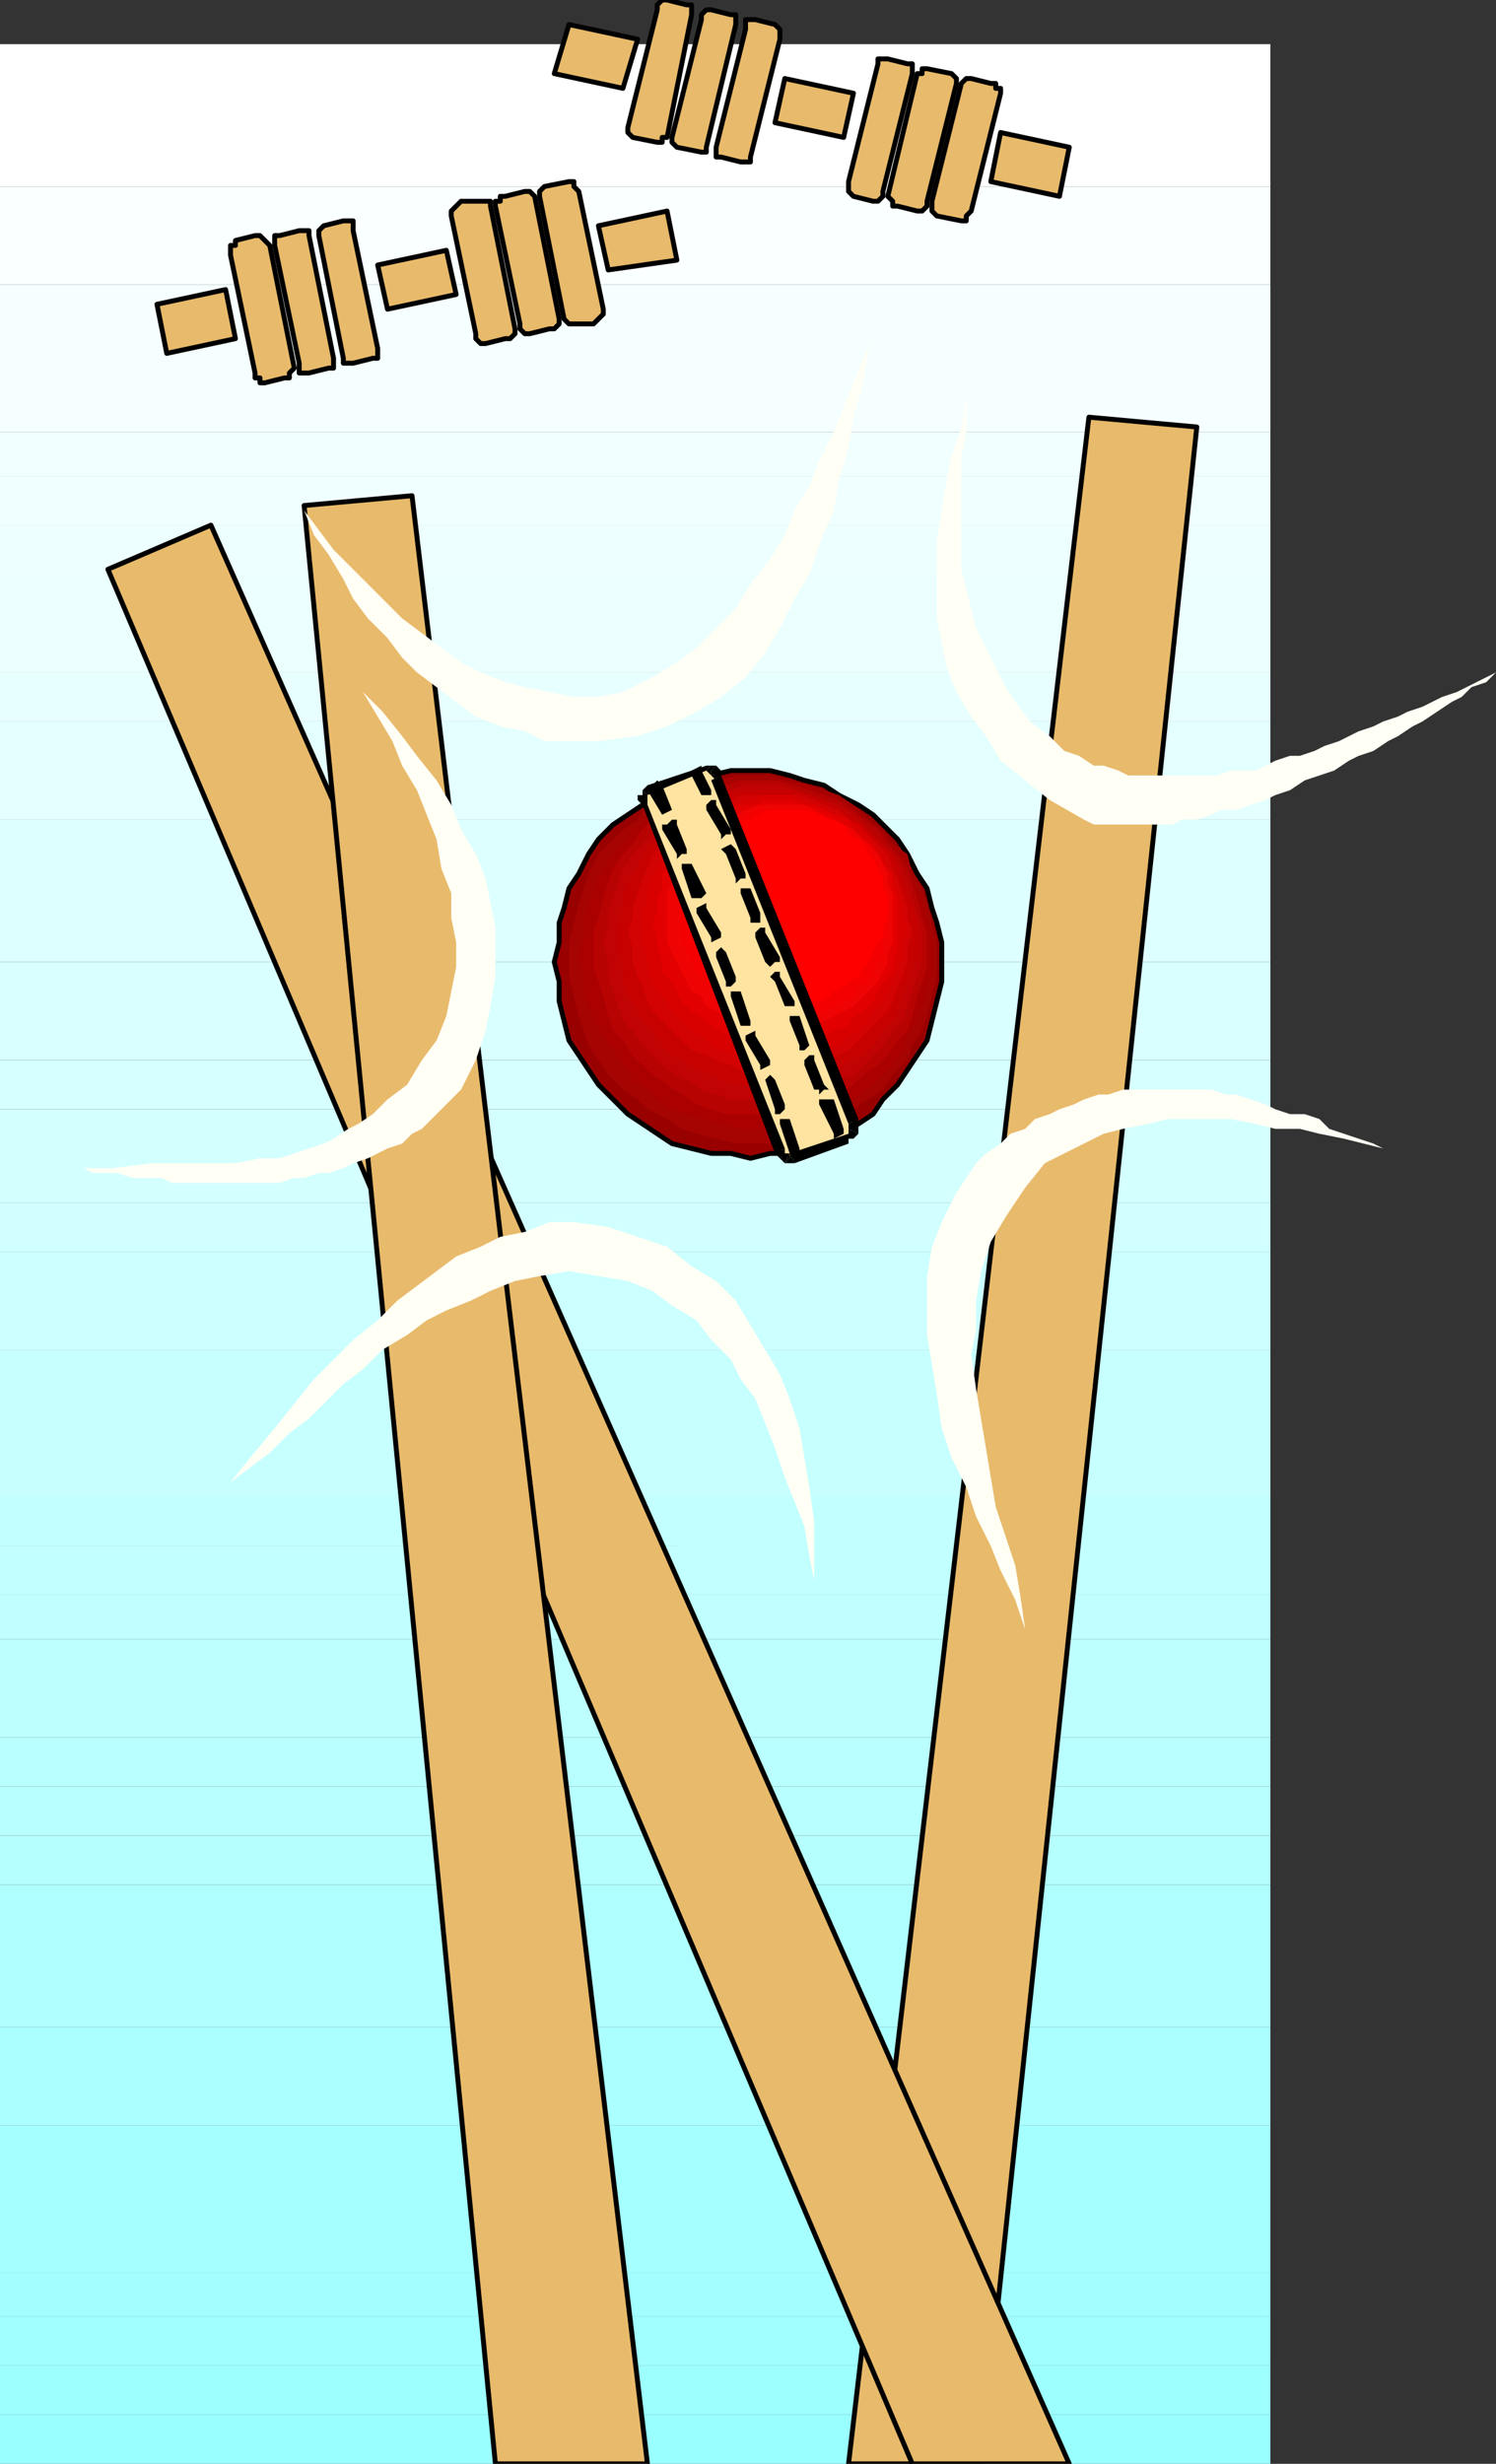
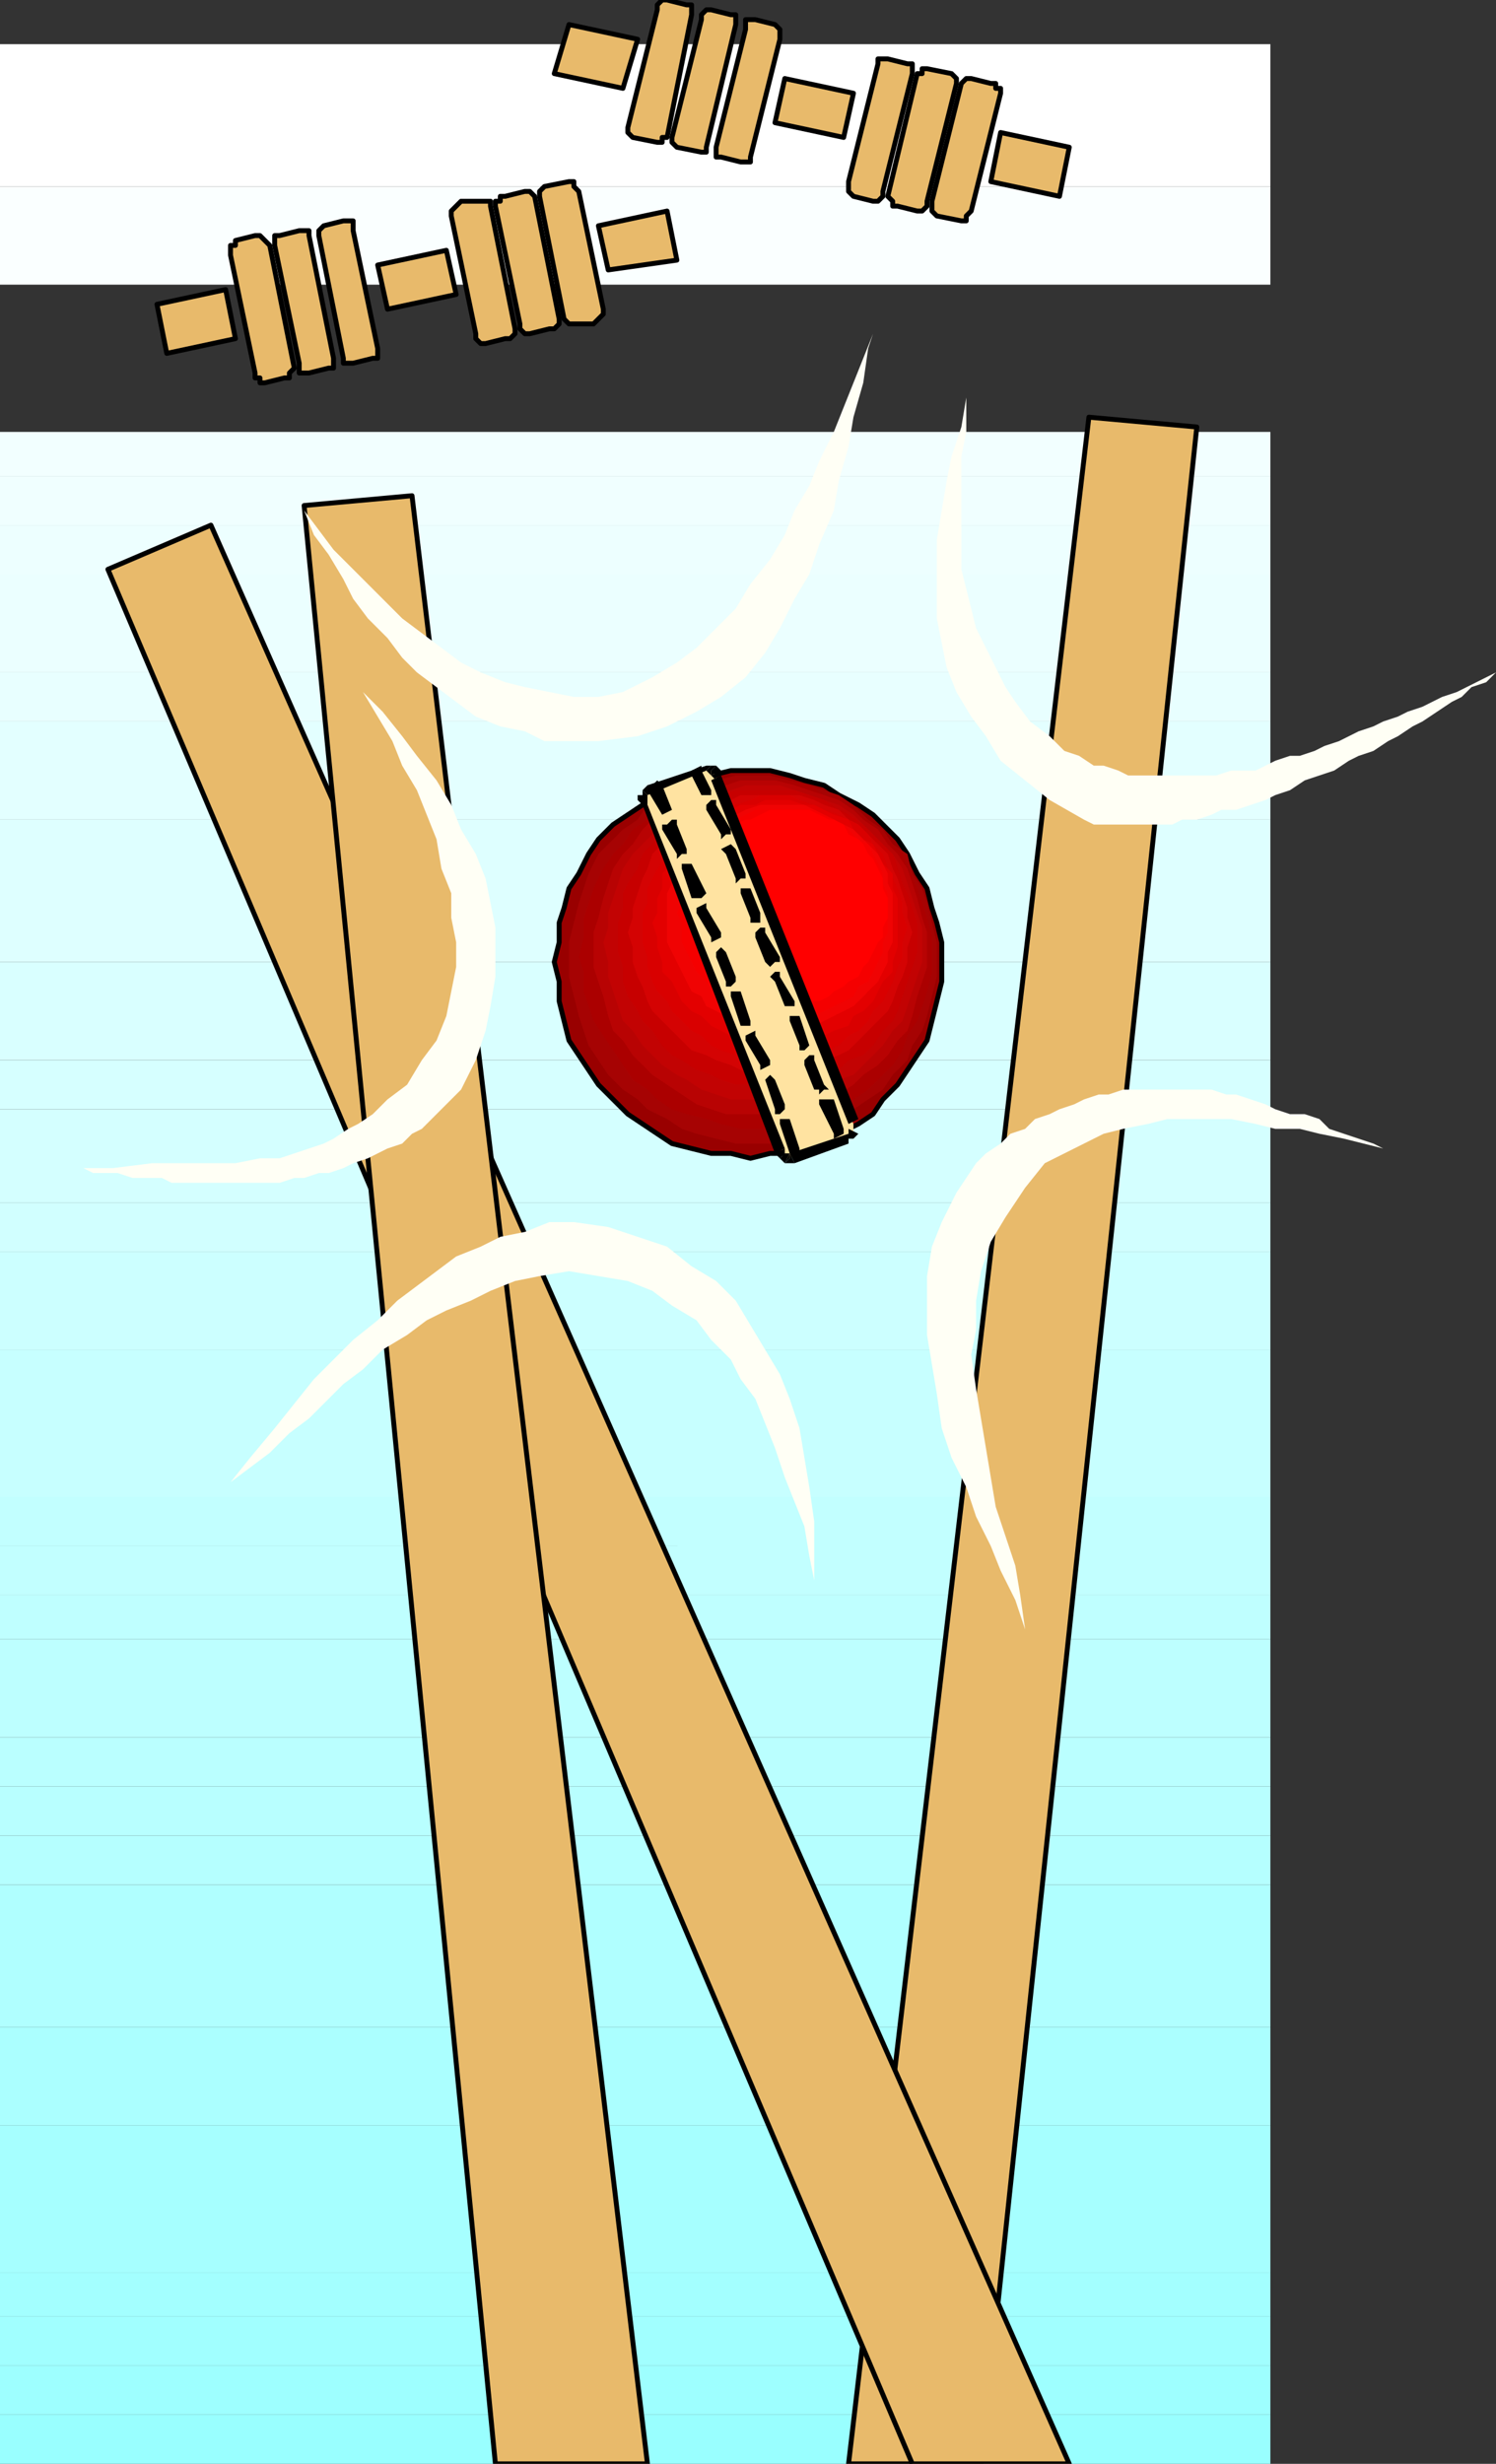
<svg xmlns="http://www.w3.org/2000/svg" width="305" height="502" fill-rule="evenodd" stroke-linecap="round" preserveAspectRatio="none">
  <rect width="100%" height="100%" fill="#333333" stroke="none" />
  <style>.pen0{stroke:#000;stroke-width:1;stroke-linejoin:round}.pen1{stroke:none}.brush29{fill:#e8ba6b}.brush44{fill:#000}</style>
  <path d="M0 492v10h259v-10H0z" class="pen1" style="fill:#9ff" />
  <path d="M0 492v-10h259v10H0z" class="pen1" style="fill:#9effff" />
  <path d="M0 482v-10h259v10H0z" class="pen1" style="fill:#a1ffff" />
  <path d="M0 472v-9h259v9H0z" class="pen1" style="fill:#a3ffff" />
  <path d="M0 463v-10h259v10H0zm0-10v-10h259v10H0zm0-10v-10h259v10H0z" class="pen1" style="fill:#a6ffff" />
  <path d="M0 433v-10h259v10H0zm0-10v-10h259v10H0z" class="pen1" style="fill:#abffff" />
  <path d="M0 413v-10h259v10H0zm0-10v-9h259v9H0zm0-9v-10h259v10H0z" class="pen1" style="fill:#b0ffff" />
  <path d="M0 384v-10h259v10H0z" class="pen1" style="fill:#b5ffff" />
  <path d="M0 374v-10h259v10H0z" class="pen1" style="fill:#b8ffff" />
  <path d="M0 364v-10h259v10H0z" class="pen1" style="fill:#baffff" />
  <path d="M0 354v-10h259v10H0zm0-10v-10h259v10H0z" class="pen1" style="fill:#bdffff" />
  <path d="M0 334v-9h259v9H0z" class="pen1" style="fill:#bfffff" />
  <path d="M0 325v-10h259v10H0zm0-10v-10h259v10H0z" class="pen1" style="fill:#c2ffff" />
  <path d="M0 305v-10h259v10H0zm0-10v-10h259v10H0zm0-10v-10h259v10H0z" class="pen1" style="fill:#c7ffff" />
  <path d="M0 275v-10h259v10H0zm0-10v-10h259v10H0z" class="pen1" style="fill:#cff" />
  <path d="M0 255v-10h259v10H0z" class="pen1" style="fill:#d1ffff" />
  <path d="M0 245v-9h259v9H0zm0-9v-10h259v10H0z" class="pen1" style="fill:#d4ffff" />
  <path d="M0 226v-10h259v10H0z" class="pen1" style="fill:#d6ffff" />
  <path d="M0 216v-10h259v10H0zm0-10v-10h259v10H0z" class="pen1" style="fill:#d9ffff" />
  <path d="M0 196v-10h259v10H0zm0-10v-10h259v10H0zm0-10v-9h259v9H0z" class="pen1" style="fill:#deffff" />
  <path d="M0 167v-10h259v10H0zm0-10v-10h259v10H0z" class="pen1" style="fill:#e3ffff" />
  <path d="M0 147v-10h259v10H0z" class="pen1" style="fill:#e8ffff" />
  <path d="M0 137v-10h259v10H0zm0-10v-10h259v10H0z" class="pen1" style="fill:#ebffff" />
  <path d="M0 117v-10h259v10H0z" class="pen1" style="fill:#edffff" />
  <path d="M0 107V97h259v10H0z" class="pen1" style="fill:azure" />
  <path d="M0 97v-9h259v9H0z" class="pen1" style="fill:#f2ffff" />
-   <path d="M0 88V78h259v10H0zm0-10V68h259v10H0zm0-10V58h259v10H0z" class="pen1" style="fill:#f5ffff" />
  <path d="M0 58V48h259v10H0zm0-10V38h259v10H0z" class="pen1" style="fill:#faffff" />
  <path d="M0 38V28h259v10H0zm0-10V18h259v10H0zm0-10V9h259v9H0z" class="pen1" style="fill:#fff" />
  <path d="m222 85 22 2-44 415h-27l49-417z" class="pen1 brush29" />
  <path fill="none" d="m222 85 22 2-44 415h-27l49-417" class="pen0" />
  <path d="m22 116 21-9 175 395h-32L22 116z" class="pen1 brush29" />
  <path fill="none" d="m22 116 21-9 175 395h-32L22 116" class="pen0" />
  <path d="m62 103 22-2 48 401h-31L62 103z" class="pen1 brush29" />
  <path fill="none" d="m62 103 22-2 48 401h-31L62 103" class="pen0" />
  <path d="m91 51-14 3 2 9 14-3-2-9z" class="pen1 brush29" />
  <path fill="none" d="m91 51-14 3 2 9 14-3-2-9" class="pen0" />
  <path d="m32 62 14-3 2 10-14 3-2-10z" class="pen1 brush29" />
  <path fill="none" d="m32 62 14-3 2 10-14 3-2-10" class="pen0" />
  <path d="m136 43-14 3 2 9 14-2-2-10z" class="pen1 brush29" />
  <path fill="none" d="m136 43-14 3 2 9 14-2-2-10" class="pen0" />
  <path d="m48 49 4-1h1l1 1 1 1 5 25-1 1v1h-1l-4 1h-1v-1h-1v-1l-5-24v-2h1v-1z" class="pen1 brush29" />
  <path fill="none" d="m48 49 4-1h1l1 1h0l1 1 5 25h0l-1 1v1h-1l-4 1h-1v-1h-1v-1l-5-24v-2h1v-1" class="pen0" />
  <path d="m116 37-5 1-1 1v1l5 25 1 1h5l1-1 1-1v-1l-5-24-1-1v-1h-1z" class="pen1 brush29" />
  <path fill="none" d="m116 37-5 1h0l-1 1h0v1l5 25h0l1 1h5l1-1h0l1-1v-1l-5-24-1-1v-1h-1 0" class="pen0" />
  <path d="m57 48 4-1h2v1l5 25v2h-1l-4 1h-2v-2l-5-24v-2h1z" class="pen1 brush29" />
  <path fill="none" d="m57 48 4-1h2v1l5 25v1h0v1h-1l-4 1h-2v-2l-5-24v-2h1" class="pen0" />
  <path d="m107 39-4 1h-1v1h-1v1l5 24v1l1 1h1l4-1h1l1-1v-1l-5-25-1-1h-1z" class="pen1 brush29" />
  <path fill="none" d="m107 39-4 1h-1v1h-1v1l5 24v1l1 1h1l4-1h1l1-1v-1l-5-25h0l-1-1h0-1" class="pen0" />
  <path d="m66 46 4-1h2v2l5 24v2h-1l-4 1h-2v-1l-5-25v-1l1-1z" class="pen1 brush29" />
  <path fill="none" d="m66 46 4-1h2v2l5 24v1h0v1h-1l-4 1h-2v-1h0l-5-25v-1h0l1-1h0" class="pen0" />
  <path d="M98 41h-4l-1 1-1 1v1l5 24v1l1 1h1l4-1h1l1-1v-1l-5-25v-1h-2z" class="pen1 brush29" />
  <path fill="none" d="M98 41h-4l-1 1h0l-1 1v1l5 24v1l1 1h1l4-1h1l1-1h0v-1l-5-25v-1h-1 0-1" class="pen0" />
  <path d="m174 19-14-3-2 9 14 3 2-9z" class="pen1 brush29" />
  <path fill="none" d="m174 19-14-3-2 9 14 3 2-9" class="pen0" />
  <path d="m116 5 14 3-3 10-14-3 3-10z" class="pen1 brush29" />
  <path fill="none" d="m116 5 14 3-3 10-14-3 3-10" class="pen0" />
  <path d="m218 30-14-3-2 10 14 3 2-10z" class="pen1 brush29" />
  <path fill="none" d="m218 30-14-3-2 10 14 3 2-10" class="pen0" />
  <path d="m136 0 4 1h1v2l-5 25h-1v1h-1l-5-1-1-1v-1l6-24V1l1-1h1z" class="pen1 brush29" />
  <path fill="none" d="m136 0 4 1h1v2h0l-5 25h-1v1h-1 0l-5-1h0l-1-1h0v-1l6-24V1l1-1h1" class="pen0" />
  <path d="m202 17-4-1h-1l-1 1-6 24v2l1 1 5 1h1v-1l1-1 6-24v-1h-1v-1h-1z" class="pen1 brush29" />
  <path fill="none" d="m202 17-4-1h-1 0l-1 1h0l-6 24v2l1 1h0l5 1h1v-1l1-1 6-24v-1h-1v-1h-1" class="pen0" />
  <path d="m145 2 4 1h1v2l-6 25v1h-1l-5-1-1-1v-1l6-24V3l1-1h1z" class="pen1 brush29" />
  <path fill="none" d="m145 2 4 1h1v2h0l-6 25h0v1h-1 0l-5-1h0l-1-1h0v-1l6-24V3l1-1h1" class="pen0" />
  <path d="m194 15-5-1h-1v1h-1l-6 25 1 1v1h1l4 1h1l1-1v-1l6-24v-1l-1-1z" class="pen1 brush29" />
  <path fill="none" d="m194 15-5-1h0-1v1h-1l-6 25h0l1 1v1h1l4 1h1l1-1v-1l6-24v-1h0l-1-1h0" class="pen0" />
  <path d="m154 4 4 1 1 1v2l-6 24v1h-2l-4-1h-1v-2l6-24V4h2z" class="pen1 brush29" />
  <path fill="none" d="m154 4 4 1h0l1 1v2l-6 24h0v1h-2l-4-1h0-1v-2l6-24V4h2" class="pen0" />
  <path d="m185 13-4-1h-2v1l-6 24v2l1 1 4 1h1l1-1v-1l6-24v-2h-1z" class="pen1 brush29" />
  <path fill="none" d="m185 13-4-1h-2 0v1l-6 24v2h0l1 1 4 1h1l1-1v-1l6-24v-2h-1 0" class="pen0" />
  <path d="m62 104 3 4 3 4 4 4 3 3 4 4 3 3 4 3 4 3 4 3 4 2 5 2 4 1 5 1 5 1h5l5-1 6-3 5-3 4-3 4-4 4-4 3-5 4-5 3-5 2-5 3-5 2-5 3-6 2-5 2-5 2-5 2-5-1 3-1 7-2 7-1 6-2 7-1 6-3 7-2 6-3 5-3 6-3 5-4 5-5 4-5 3-6 3-6 2-8 1h-11l-4-2-5-1-5-2-4-3-4-3-4-3-3-3-3-4-4-4-3-4-2-4-3-5-3-4-2-5zm220 130-4-1-4-1-5-1-4-1h-5l-4-1-5-1h-13l-4 1-5 1-4 1-4 2-4 2-4 2-4 5-4 6-3 5-2 6-1 6v6l-1 5 1 7 1 6 1 6 1 6 1 6 2 6 2 6 1 6 1 7-2-6-3-6-2-5-3-6-2-6-3-6-2-6-1-7-1-6-1-6v-12l1-6 2-5 3-6 4-6 2-2 3-2 2-2 3-1 2-2 3-1 2-1 3-1 2-1 3-1h2l3-1h18l3 1h2l3 1 3 1 2 1 3 1h3l3 1 2 2 3 1 3 1 3 1 2 1zM74 141l3 5 3 5 2 5 3 5 2 5 2 5 1 6 2 5v5l1 5v5l-1 5-1 5-2 5-3 4-3 5-4 3-3 3-3 2-2 1-3 2-2 1-3 1-3 1-3 1h-4l-5 1H31l-8 1h-9 3l2 1h5l3 1h6l2 1h22l3-1h2l3-1h2l3-1 2-1 3-1 2-1 2-1 3-1 2-2 2-1 2-2 2-2 2-2 2-2 3-6 2-6 1-5 1-6v-10l-1-5-1-5-2-5-3-5-2-5-3-5-4-5-3-4-4-5-4-4zm123-60v7l-1 5v23l1 4 1 4 1 4 2 4 2 4 2 4 2 3 3 4 4 3 3 3 3 1 3 2h2l3 1 2 1h18l3-1h5l2-1 2-1 3-1h2l3-1 2-1 3-1 2-1 2-1 3-1 2-1 3-1 2-1 3-1 2-1 2-1 3-1 8-4-2 2-3 1-2 2-2 1-3 2-3 2-2 1-3 2-2 1-3 2-3 1-2 1-3 2-3 1-3 1-3 2-3 1-2 1-3 1-3 1h-3l-2 1-3 1h-3l-2 1h-16l-2-1-7-4-5-4-5-4-3-5-3-4-3-5-2-5-1-5-1-5v-16l1-6 1-6 1-5 2-6 1-6zm-31 241-1-5-1-6-2-5-2-5-2-6-2-5-2-5-3-4-2-4-4-4-3-4-5-3-4-3-5-2-6-1-6-1-6 1-5 1-5 2-4 2-5 2-4 2-4 3-5 3-4 4-4 3-3 3-4 4-4 3-4 4-4 3-4 3 4-5 5-6 4-5 4-5 4-4 4-4 5-4 4-4 4-3 4-3 4-3 5-2 4-2 5-1 5-2h5l7 1 6 2 6 2 5 4 5 3 4 4 3 5 3 5 3 5 2 5 2 6 1 6 1 6 1 7v12z" class="pen1" style="fill:#fffff5" />
  <path d="m153 236-4-1h-4l-4-1-4-1-3-2-3-2-3-2-3-3-3-3-2-3-2-3-2-3-1-4-1-4v-4l-1-4 1-4v-4l1-3 1-4 2-3 2-4 2-3 3-3 3-2 3-2 3-2 3-2 4-1 4-1 4-1h8l4 1 3 1 4 1 3 2 4 2 3 2 2 2 3 3 2 3 2 4 2 3 1 4 1 3 1 4v8l-1 4-1 4-1 4-2 3-2 3-2 3-3 3-2 3-3 2-4 2-3 2-4 1-3 1h-4l-4 1z" class="pen1" style="fill:#900" />
  <path fill="none" d="m153 236-4-1h-4l-4-1-4-1-3-2-3-2-3-2-3-3-3-3-2-3-2-3-2-3-1-4-1-4v-4l-1-4 1-4v-4l1-3 1-4 2-3 2-4 2-3 3-3 3-2 3-2 3-2 3-2 4-1 4-1 4-1h8l4 1 3 1 4 1 3 2 4 2 3 2 2 2 3 3 2 3 2 4 2 3 1 4 1 3 1 4v8l-1 4-1 4-1 4-2 3-2 3-2 3-3 3-2 3-3 2-4 2-3 2-4 1-3 1h-4l-4 1" class="pen0" />
  <path d="M191 195v4l-1 4-1 4-1 3-2 3-1 3-3 3-2 3-3 2-3 2-3 2-3 2-3 1-4 1-4 1h-7l-4-1-4-1-3-1-3-2-4-2-2-2-3-2-3-3-2-3-2-3-1-3-1-3-1-4-1-4v-7l1-4 1-4 1-3 1-3 2-4 2-2 3-3 3-2 2-3 4-2 3-1 3-1 4-1 4-1h7l4 1 4 1 3 1 3 1 3 2 3 3 3 2 2 3 3 2 1 4 2 3 1 3 1 4 1 4v3z" class="pen1" style="fill:#a60303" />
  <path d="M190 195v3l-1 4-1 3-1 3-2 3-1 3-2 3-3 3-2 2-3 2-3 2-3 1-3 1-4 1-3 1h-7l-4-1-3-1-4-1-3-1-3-2-2-2-3-2-2-3-2-3-2-3-2-3-1-3-1-3v-4l-1-3 1-4v-4l1-3 1-3 2-4 2-3 2-2 2-3 3-2 2-2 3-2 3-1 4-2 3-1h14l4 1 3 2 3 1 3 2 3 2 2 2 3 3 2 2 1 3 2 4 1 3 1 3 1 4v4z" class="pen1" style="fill:#ab0000" />
  <path d="M189 193v4l-1 3-1 3-1 4-1 3-2 2-2 3-2 2-3 2-2 2-3 2-3 2-3 1-3 1h-14l-3-1-3-1-3-2-3-2-3-2-2-2-2-2-2-3-2-2-1-3-1-4-1-3-1-3v-7l1-3 1-4 1-3 1-3 2-3 2-2 2-3 2-2 3-2 3-2 3-1 3-1 3-1 3-1h7l4 1 3 1 3 1 3 1 3 2 2 2 3 2 2 3 2 2 2 3 1 3 1 3 1 4 1 3v3z" class="pen1" style="fill:#b80303" />
  <path d="M188 192v4l-1 3-1 3-1 3-1 3-2 2-2 3-2 2-2 2-2 2-3 1-3 2-3 1-3 1h-13l-3-1-3-1-3-2-2-1-3-2-2-2-2-2-2-3-2-2-1-3-1-3-1-3v-3l-1-4 1-3v-3l1-3 1-3 1-3 2-3 2-2 2-2 2-2 3-2 2-2 3-1 3-1 3-1 3-1h7l3 1 3 1 3 1 3 1 3 2 2 2 2 2 2 2 2 2 2 3 1 3 1 3 1 3 1 3v3z" class="pen1" style="fill:#c20303" />
  <path d="M187 191v3l-1 3-1 3-1 3-1 3-1 2-2 2-2 3-2 2-3 1-2 2-3 1-3 1-3 1h-3l-3 1-3-1h-3l-3-1-2-1-3-1-3-2-2-1-2-2-2-3-2-2-1-2-2-3-1-3v-3l-1-3v-6l1-3v-3l1-2 2-3 1-3 2-2 2-2 2-2 2-2 3-1 3-2 2-1 3-1h12l3 1 3 1 3 2 2 1 3 2 2 2 2 2 2 2 1 3 1 3 1 2 1 3 1 3v3z" class="pen1" style="fill:#c70000" />
  <path d="m186 190-1 3v3l-1 3-1 2-1 3-1 2-2 2-2 2-2 2-2 2-2 1-3 1-2 1-3 1-3 1h-6l-3-1-2-1-3-1-2-1-3-1-2-2-2-2-2-2-2-2-1-2-1-3-1-2-1-3v-3l-1-3 1-3v-2l1-3 1-3 1-2 1-3 2-2 2-2 2-2 2-1 3-2 2-1 3-1 2-1h12l3 1 2 1 3 1 2 2 2 1 2 2 2 2 2 2 1 3 1 2 1 3 1 3v2l1 3z" class="pen1" style="fill:#d40303" />
  <path d="m185 189-1 3v3l-1 2-1 3-1 2-1 2-2 2-1 2-2 2-2 1-2 2-3 1-2 1h-3l-2 1h-6l-2-1h-3l-3-1-2-1-2-2-2-1-2-2-2-2-1-2-2-2-1-2-1-3v-2l-1-3v-6l1-2v-3l1-2 1-2 2-3 1-2 2-2 2-2 2-1 2-1 2-1 3-1 3-1 2-1h6l2 1 3 1 2 1 3 1 2 1 2 1 2 2 1 2 2 2 1 3 1 2 1 2 1 3v2l1 3z" class="pen1" style="fill:#d90000" />
  <path d="M183 188v5l-1 3v2l-2 2-1 2-1 2-2 2-2 1-1 2-3 1-2 1-2 1-2 1h-10l-3-1-2-1-2-1-2-1-2-2-2-1-2-2-1-2-1-2-2-2v-2l-1-3v-2l-1-3 1-2v-3l1-2v-3l2-2 1-2 1-2 2-1 2-2 2-2 2-1 2-1 2-1h3l2-1h5l3 1h2l2 1 2 1 3 1 1 2 2 2 2 1 1 2 1 2 2 2v3l1 2v5z" class="pen1" style="fill:#e30000" />
  <path d="M182 187v5l-1 2v2l-1 2-1 2-2 2-1 1-2 2-2 1-2 1-2 1-2 1-2 1h-9l-3-1-2-1-2-1-2-1-2-1-1-2-2-1-1-2-1-2-1-2-1-2-1-2v-10l1-2 1-2 1-2 1-2 1-2 2-1 1-2 2-1 2-1 2-1 2-1 3-1h9l2 1 2 1 2 1 2 1 2 1 2 2 1 1 2 2 1 2 1 2v2l1 2v5z" class="pen1" style="fill:#f00303" />
  <path d="M181 186v4l-1 2v2l-1 2-1 2-1 2-2 1-1 2-2 1-2 1-2 1-2 1h-12l-2-1-2-1-2-1-2-1-1-2-1-1-2-2-1-2-1-2-1-2v-4l-1-2 1-2v-4l1-2 1-2 1-2 2-2 1-1 1-1 2-2 2-1 2-1 2-1h12l2 1 2 1 2 1 2 2 1 1 2 1 1 2 1 2 1 2v2l1 2v4z" class="pen1" style="fill:#f50000" />
  <path d="M161 204h-6l-2-1-1-1-2-1-1-1-2-1-1-2-1-1-1-2-1-2-1-1v-2l-1-2v-4l1-2v-2l1-2 1-2 1-1 1-2 1-1 2-1 1-2 2-1h1l2-1 2-1h8l2 1 2 1h1l2 1 1 2 2 1 1 1 1 2 1 1 1 2 1 2v2l1 2v4l-1 2v2l-1 1-1 2-1 2-1 1-1 2-2 1-1 1-2 1-1 1-2 1h-6z" class="pen1" style="fill:red" />
  <path d="m132 161 12-4h1l1 1 28 71v2l-1 1-12 4h-1v-1l-1-1-27-70-1-1v-1l1-1z" class="pen1" style="fill:#ffe3a1" />
  <path fill-rule="nonzero" d="m144 156-12 4v2l12-5v-1zm1 0h-1v1h1-1l1-1z" class="pen1 brush44" />
  <path fill-rule="nonzero" d="M146 156h-1l-1 1 1 1v-1l1-1z" class="pen1 brush44" />
  <path fill-rule="nonzero" d="m147 157-1-1-1 1v1l2-1z" class="pen1 brush44" />
  <path fill-rule="nonzero" d="M147 158v-1l-2 1 1 1h-1l2-1z" class="pen1 brush44" />
  <path fill-rule="nonzero" d="m175 228-28-70-2 1 28 70 2-1z" class="pen1 brush44" />
-   <path fill-rule="nonzero" d="M175 230v-2l-2 1v1h2zm0 1v-1h-2v1-1l2 1z" class="pen1 brush44" />
  <path fill-rule="nonzero" d="m174 232 1-1-2-1v1l1 1zm-1 1 1-1-1-1v2-1h1zm-11 4 11-4v-2l-12 4 1 2z" class="pen1 brush44" />
  <path fill-rule="nonzero" d="M160 237h2l-1-2v1l-1 1h1z" class="pen1 brush44" />
  <path fill-rule="nonzero" d="m160 237 1-1v-1l-1 2z" class="pen1 brush44" />
  <path fill-rule="nonzero" d="m159 236 1 1 1-2h-1l-1 1z" class="pen1 brush44" />
  <path fill-rule="nonzero" d="m158 235 1 1 1-1v-1l-2 1z" class="pen1 brush44" />
  <path fill-rule="nonzero" d="m131 164 27 71 2-1-28-70h-1zm-1-1 1 1h1v-1h-2zm1-1h-1v1h2v-1h-2zm0-1v1h1l-1-1z" class="pen1 brush44" />
  <path fill-rule="nonzero" d="m132 160-1 1 1 1h1-1v-2z" class="pen1 brush44" />
  <path d="m170 224 2 6v1l-2 1v-1l-3-6v-1h3zm-9 4 2 6v1h-2l-2-6v-1h2zm5-12 2 5 1 1h-1l-1 1v-1h-1l-2-5v-1l1-1h1v1zm-8 4 2 5v1l-1 1h-1v-1l-2-6h-1 1l1-1 1 1zm5-13 2 6-1 1h-1v-1l-2-5v-1h2zm-9 4 3 5v1l-2 1v-1l-3-5v-1l2-1v1zm5-12 3 5v1h-2l-2-5-1-1 1-1h1v1zm-8 3 2 6v1h-2l-2-6v-1h2zm5-12 3 5v1h-1l-1 1-1-1-2-5v-1l1-1h1v1zm-8 4 2 5v1l-1 1h-1v-1l-2-5v-1l1-1 1 1zm5-13 2 5v2h-2v-1l-2-5v-1h2zm-9 4 3 5v1l-2 1v-1l-3-5v-1l2-1v1zm6-12 2 5v1h-1l-1 1v-1l-2-5-1-1 2-1 1 1zm-9 3 3 6-1 1h-2l-2-6v-1h2zm5-12 3 5v1h-1l-1 1v-1l-3-5v-1l1-1h1v1zm-8 4 2 5v1h-1l-1 1v-1l-3-5v-1h1l1-1h1v1zm5-11 2 4v1h-2l-2-4v-1l2-1v1zm-8 3 2 5-2 1-3-5v-1h1l1-1 1 1z" class="pen1 brush44" />
</svg>